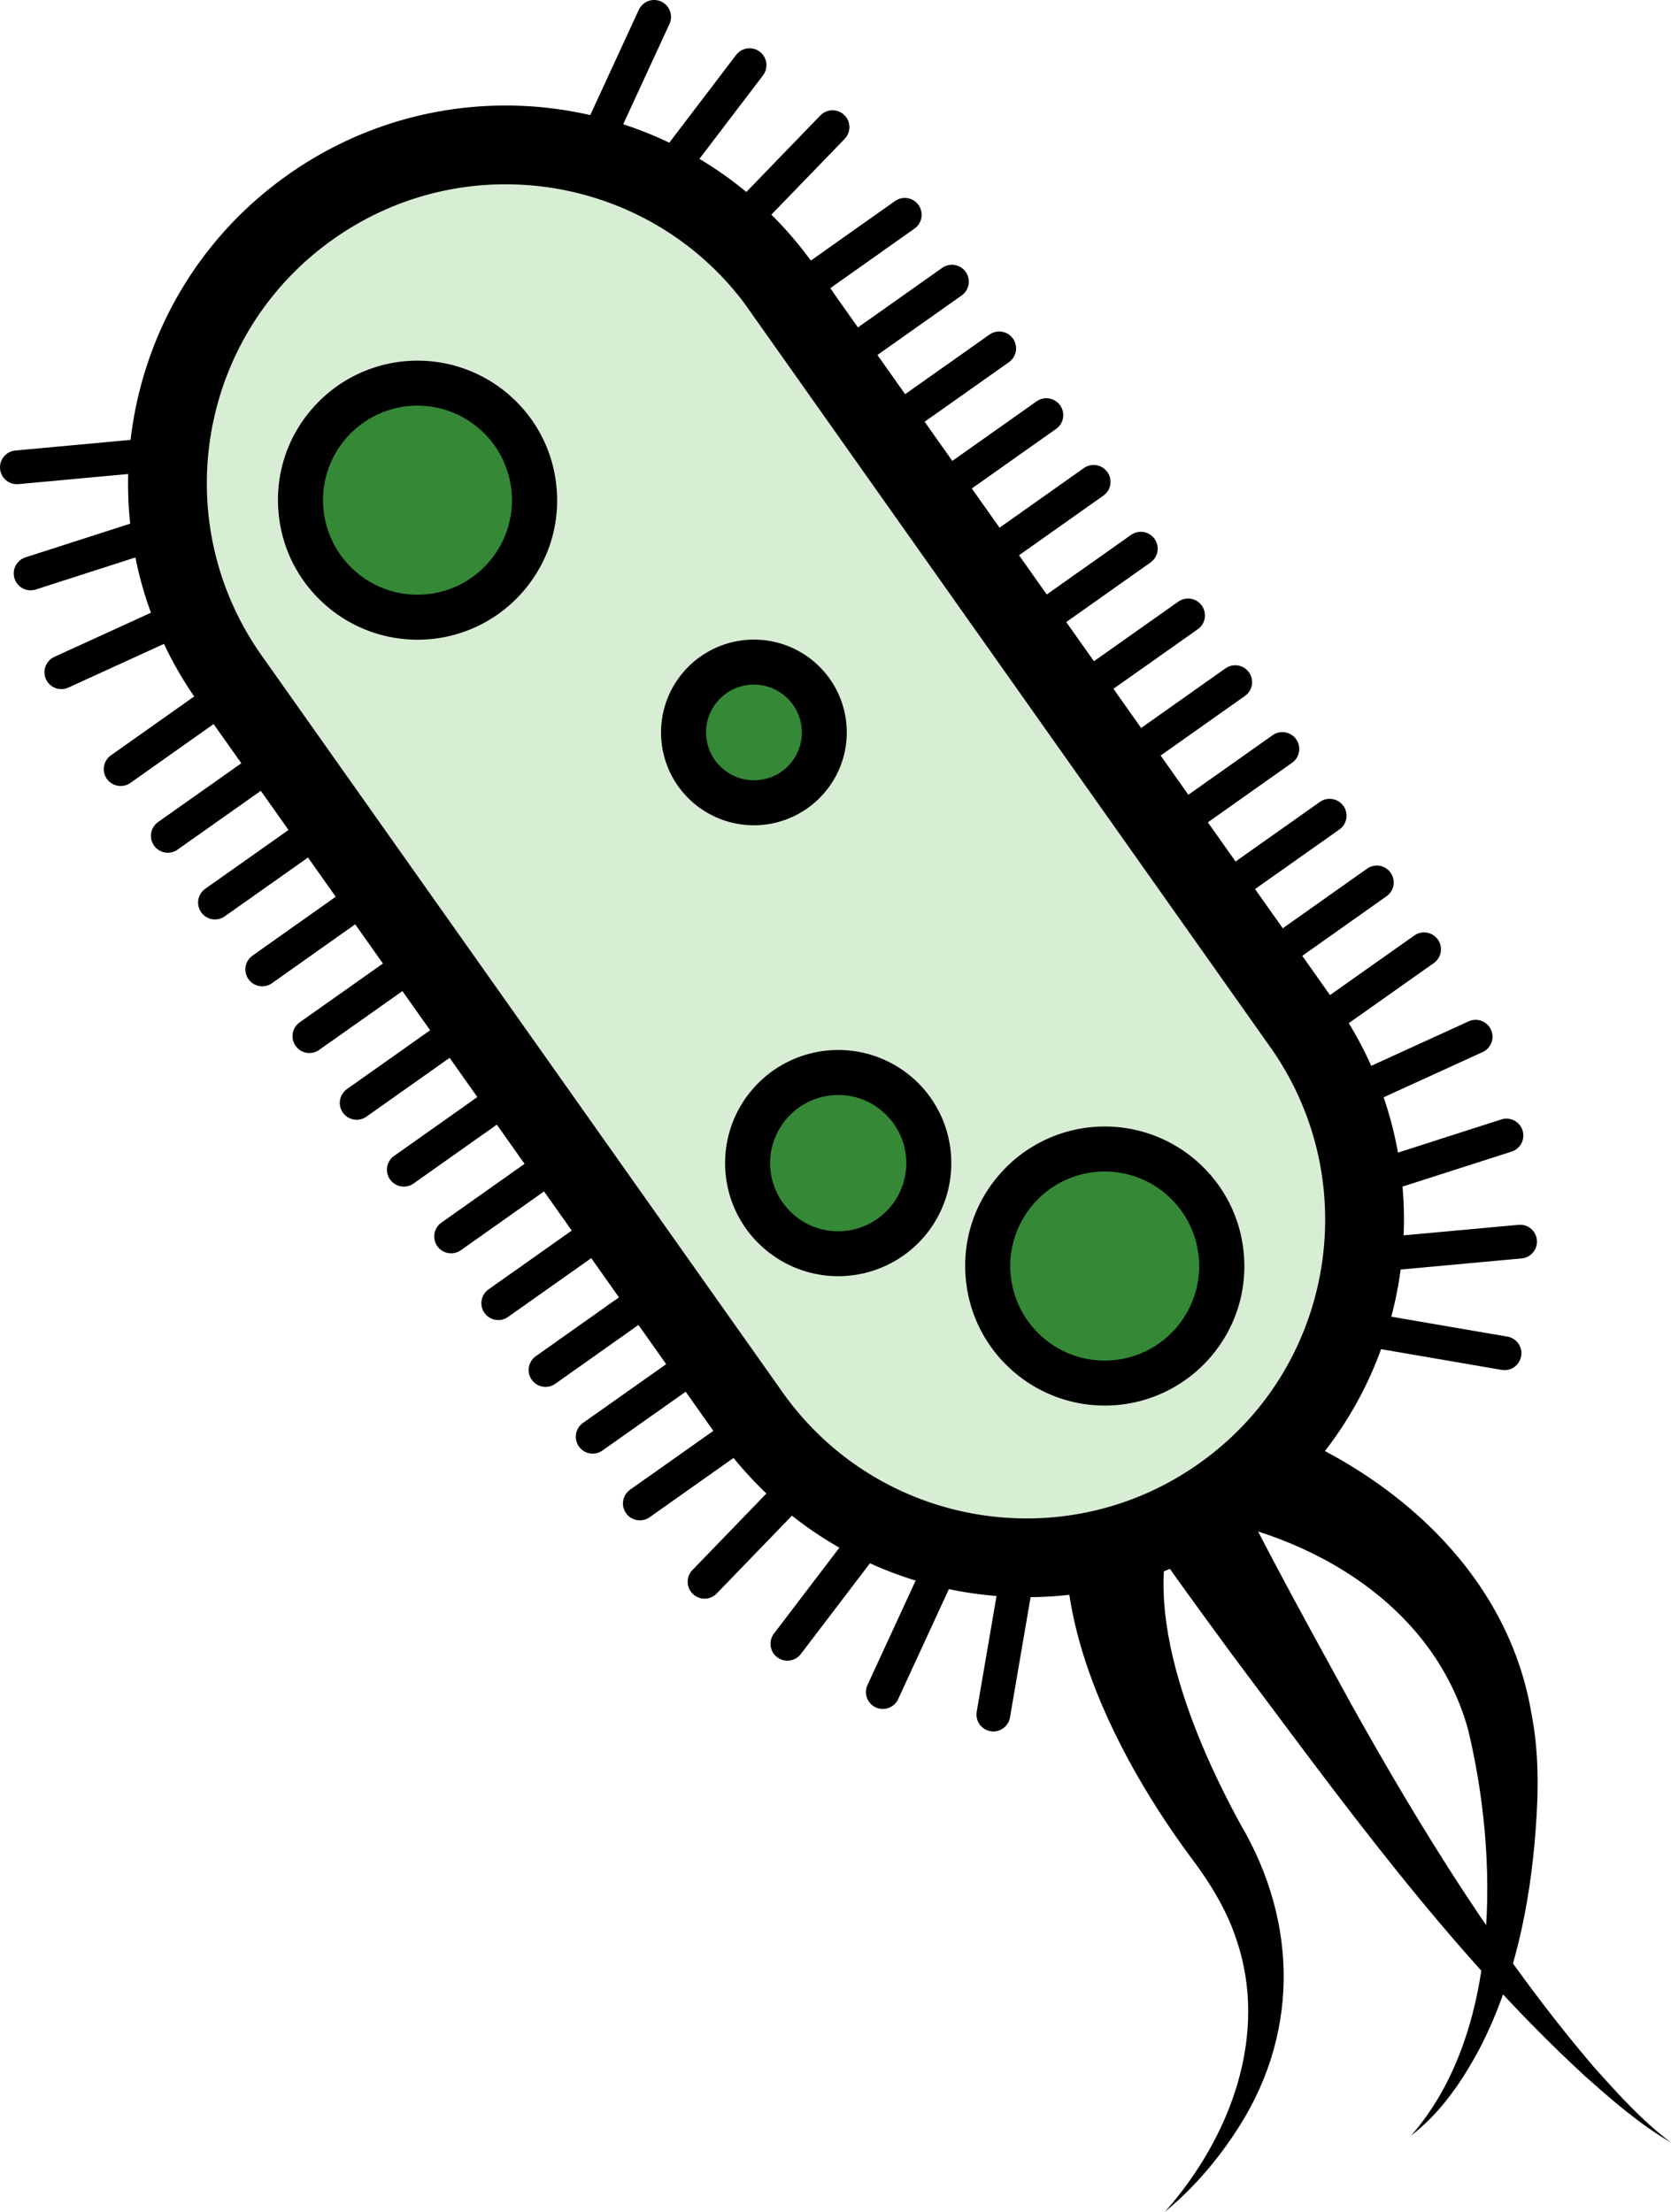
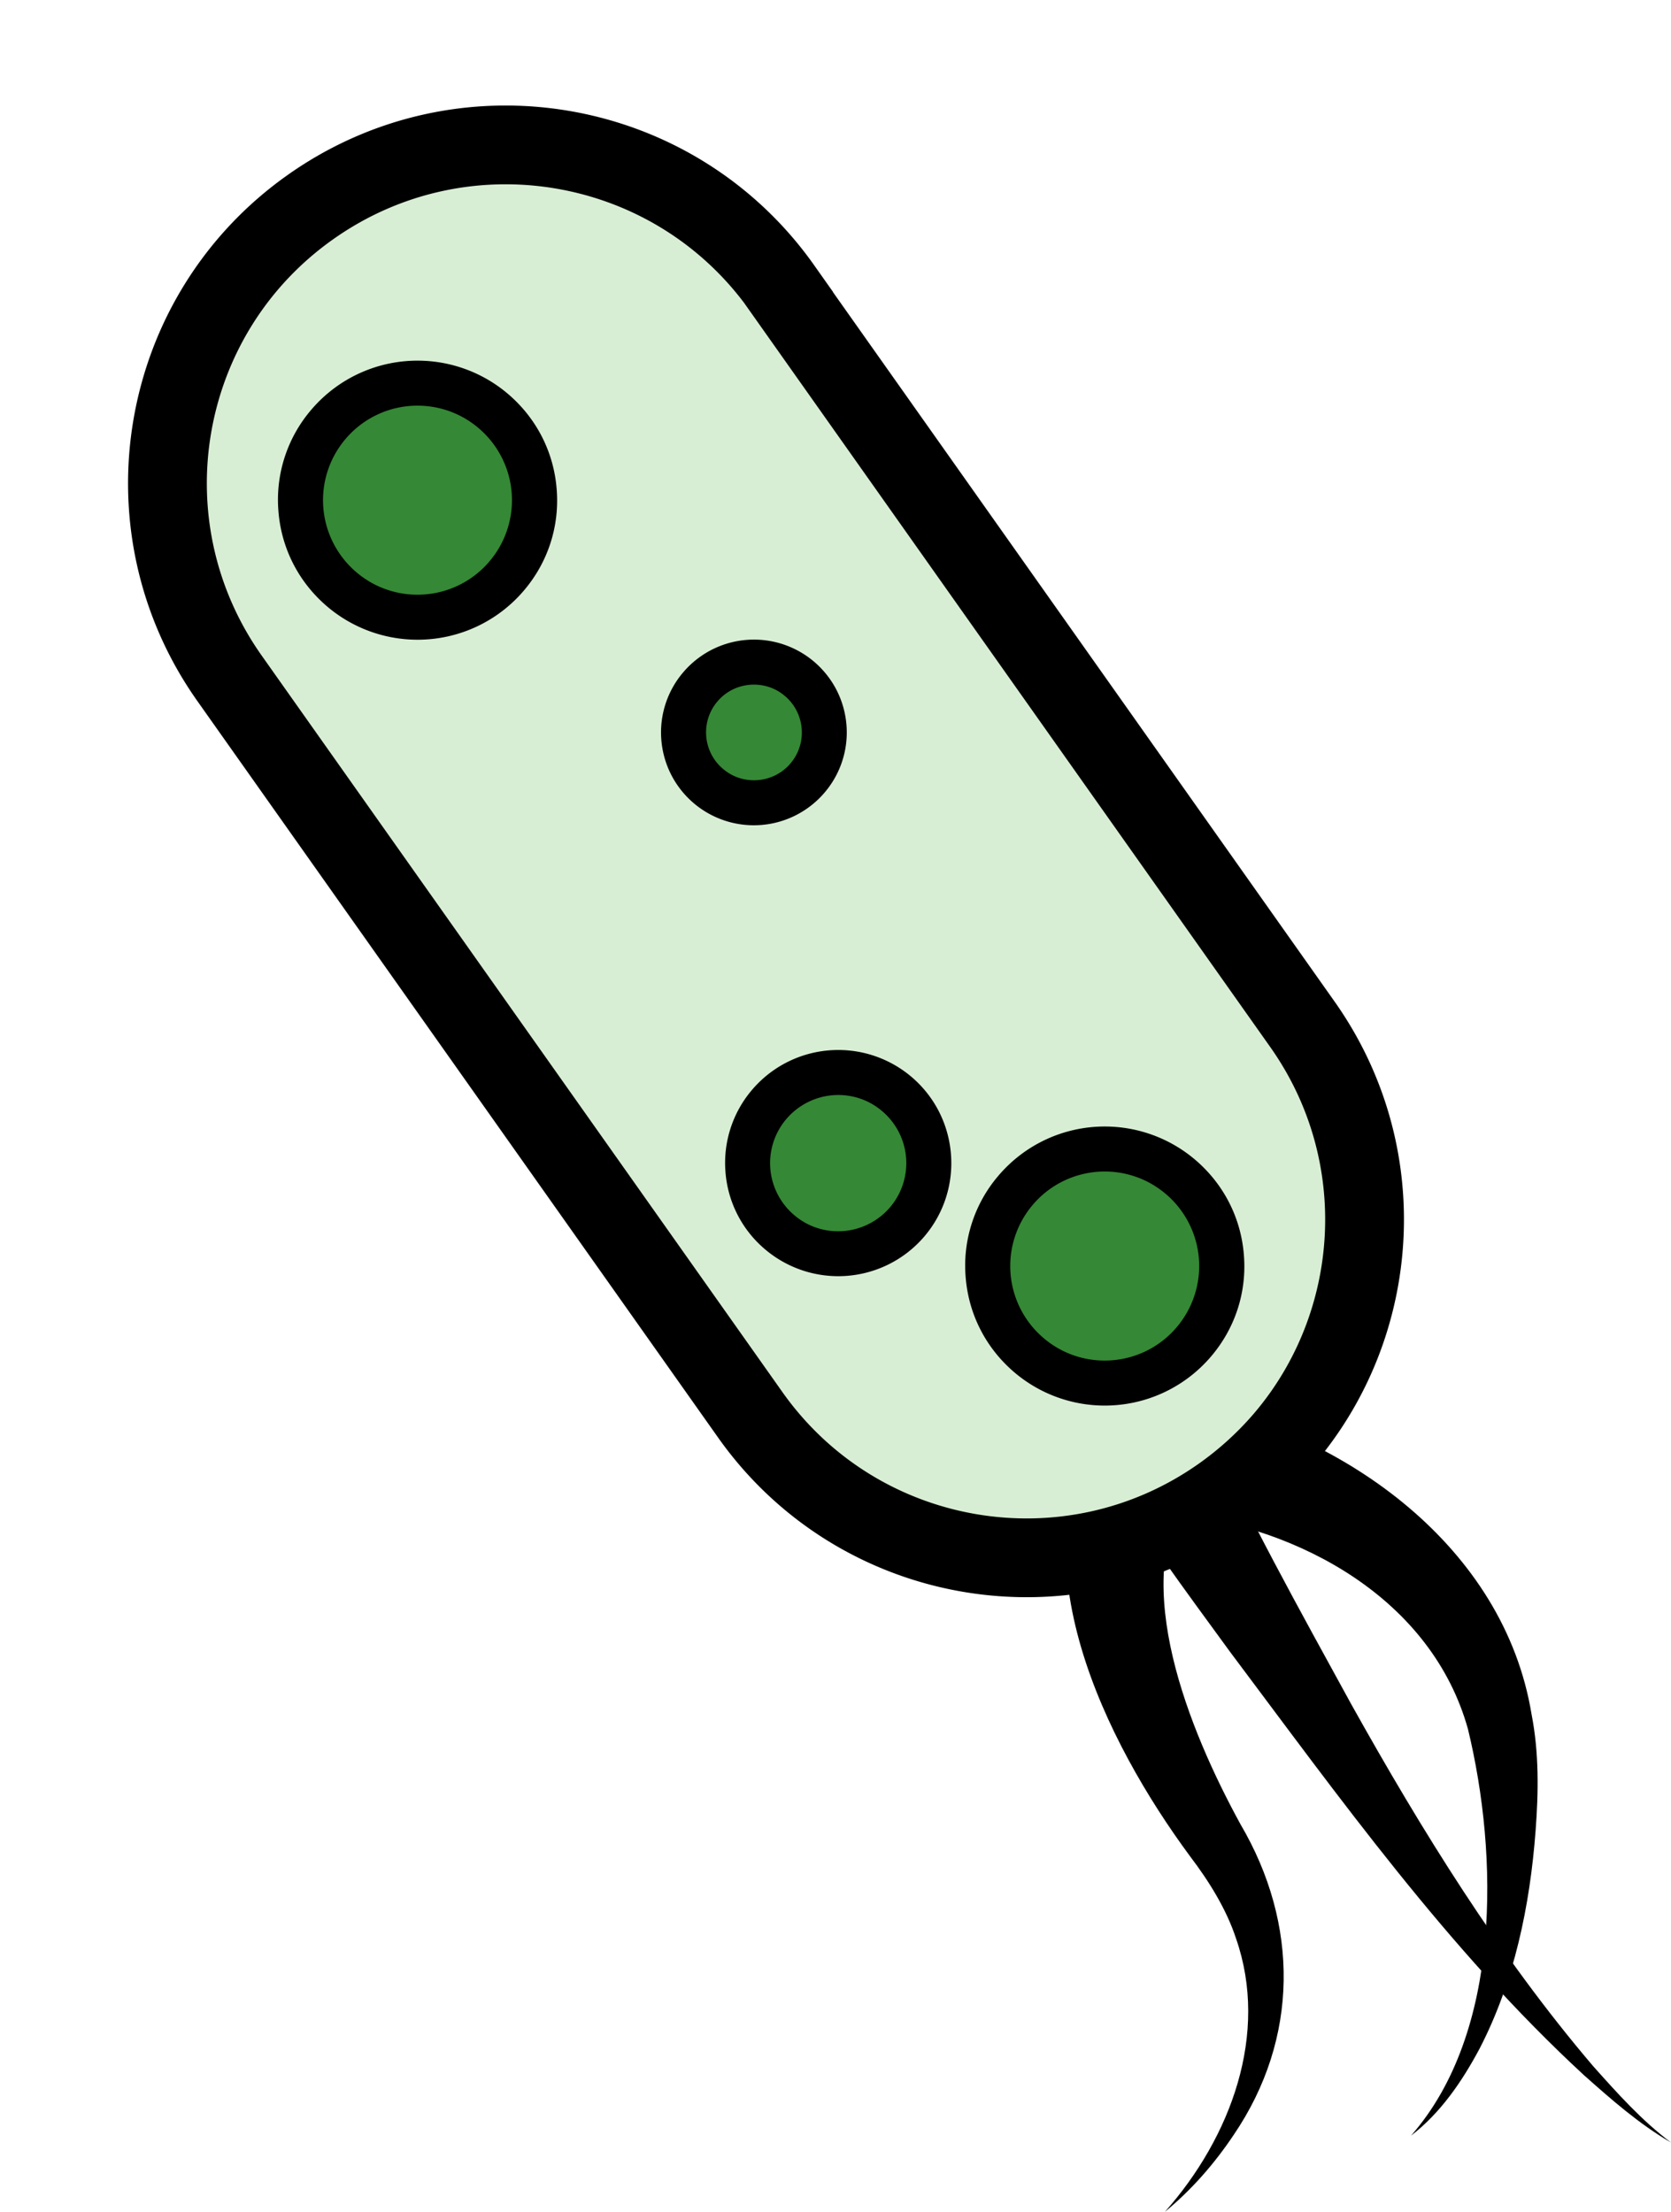
<svg xmlns="http://www.w3.org/2000/svg" id="Layer_2" viewBox="0 0 148.47 196.56">
  <defs>
    <style>.cls-3{fill:#358835}</style>
  </defs>
  <g id="Microbial">
    <path d="M105.5 132.64c-5.15 8.11.13 21.09 4.72 29.48 5.22 8.88 5.2 19.04-.59 27.58-1.73 2.59-3.77 4.92-6.13 6.86 5.89-6.64 9.26-15.83 6.33-24.27-.86-2.63-2.41-5.11-4.08-7.31-7.49-10.14-15.68-26.44-7.96-38.72 4.36-4.96 11.76 1.14 7.71 6.37z" />
    <path d="M105.6 124.59c14.02 2.89 28.04 12.9 30.48 27.75.67 3.43.62 6.91.36 10.34-.5 6.67-1.89 13.41-4.98 19.38-1.56 2.93-3.49 5.74-6.09 7.73 8.05-9.16 7.78-24.9 5.06-36.13-3.22-11.54-14.91-17.93-26.15-19.16-7.53-.43-6.13-11.4 1.32-9.91z" />
    <path d="M106.8 125.88c3.95 8.72 8.66 17.17 13.26 25.57 6.27 11.23 13.14 22.36 21.49 32.16 2.15 2.41 4.32 4.84 6.92 6.79-2.83-1.64-5.3-3.82-7.74-5.99-12.05-11.12-21.65-24.56-31.45-37.63-3.94-5.39-7.88-10.74-11.44-16.44-3.38-6.26 5.94-10.96 8.95-4.47z" />
-     <path d="M65.19 29.84l15.2-10.75m-11 16.68l15.19-10.74m-11 16.67l15.2-10.74m-11 16.67l15.19-10.74m-11 16.68l15.2-10.75m-11 16.68l15.19-10.74m-11 16.67l15.2-10.74M94.55 71.37l15.2-10.75m-11 16.68l15.19-10.74m-11 16.67l15.2-10.74m-11 16.68l15.19-10.75m-11 16.68l15.2-10.74m-12.34 15.5l16.92-7.73m2.74 8.78l-17.72 5.69m18.93 3.74l-18.53 1.7m17.15 8.22l-18.34-3.15m-39.81 10.08L62.6 140.57m7.36 5.51l11.28-14.81m-2.8 19.1l7.79-16.9m2.03 18.9l3.14-18.34M61.03 24.68L73.97 11.3M66.6 5.79l-11.27 14.8M58.12 1.5l-7.79 16.9M22.38 52L5.45 59.74m-2.73-8.78l17.71-5.7M1.5 41.53l18.53-1.71m-9.31 28.53l15.19-10.74m-11 16.67l15.2-10.74M19.1 80.21l15.2-10.74m-11 16.68L38.49 75.4m-11 16.68l15.2-10.74m-11 16.67l15.19-10.74m-11 16.68l15.2-10.75m-11 16.68l15.19-10.74m-11 16.67l15.2-10.74m-11 16.68L63.66 111m-11 16.68l15.2-10.74m-11.01 16.67l15.2-10.74" fill="none" stroke-linecap="round" stroke-width="3" stroke="#000" stroke-miterlimit="10" />
    <path d="M69.47 25.6l46.26 65.44c8.09 11.46 7.05 26.63-1.64 36.83a30.438 30.438 0 01-5.54 5.05c-13.56 9.59-32.31 6.36-41.89-7.19L20.4 60.29c-9.59-13.56-6.37-32.31 7.19-41.89 13.56-9.59 32.31-6.37 41.89 7.19z" fill="#d8eed4" stroke-width="7" stroke="#000" stroke-miterlimit="10" />
    <path class="cls-3" d="M37.09 54.84c-2.47 0-4.86-.88-6.74-2.48-4.36-3.72-4.89-10.29-1.17-14.66 1.98-2.32 4.86-3.65 7.92-3.65 2.47 0 4.86.88 6.74 2.48 2.11 1.8 3.4 4.32 3.62 7.08s-.65 5.46-2.45 7.57a10.386 10.386 0 01-7.92 3.65z" />
    <path d="M37.1 36.05c1.93 0 3.86.66 5.44 2.01a8.398 8.398 0 01.94 11.84 8.37 8.37 0 01-6.39 2.95c-1.93 0-3.86-.66-5.44-2.01A8.398 8.398 0 0130.71 39a8.37 8.37 0 016.39-2.95m0-4c-3.64 0-7.08 1.59-9.44 4.36a12.285 12.285 0 00-2.92 9.03c.26 3.3 1.8 6.3 4.32 8.45a12.39 12.39 0 008.04 2.96c3.64 0 7.08-1.59 9.44-4.36 2.15-2.52 3.19-5.73 2.92-9.03-.26-3.3-1.8-6.3-4.32-8.45a12.39 12.39 0 00-8.04-2.96z" />
    <path class="cls-3" d="M98.15 122.9c-2.47 0-4.86-.88-6.74-2.48-2.11-1.8-3.4-4.32-3.62-7.09-.22-2.77.65-5.46 2.45-7.57 1.98-2.32 4.86-3.65 7.92-3.65 2.47 0 4.86.88 6.74 2.48 2.11 1.8 3.4 4.32 3.62 7.09.22 2.77-.65 5.46-2.45 7.57a10.386 10.386 0 01-7.92 3.65z" />
    <path d="M98.16 104.11c1.93 0 3.86.66 5.44 2.01a8.398 8.398 0 01.94 11.84 8.37 8.37 0 01-6.39 2.95c-1.93 0-3.86-.66-5.44-2.01a8.398 8.398 0 01-.94-11.84 8.37 8.37 0 016.39-2.95m0-4c-3.64 0-7.08 1.59-9.44 4.36a12.285 12.285 0 00-2.92 9.03c.26 3.3 1.8 6.3 4.32 8.45a12.39 12.39 0 008.04 2.96c3.64 0 7.08-1.59 9.44-4.36 2.15-2.52 3.19-5.73 2.92-9.03-.26-3.3-1.8-6.3-4.32-8.45a12.39 12.39 0 00-8.04-2.96z" />
    <path class="cls-3" d="M74.47 111.41c-1.91 0-3.76-.68-5.22-1.92-3.38-2.88-3.78-7.97-.91-11.35a8.038 8.038 0 016.13-2.83c1.91 0 3.76.68 5.22 1.92a7.96 7.96 0 012.8 5.49c.17 2.14-.5 4.22-1.9 5.86a8.038 8.038 0 01-6.13 2.83z" />
    <path d="M74.48 97.31c1.39 0 2.78.47 3.92 1.45a6.051 6.051 0 01.68 8.53c-1.2 1.4-2.9 2.13-4.61 2.13-1.39 0-2.78-.47-3.92-1.45a6.051 6.051 0 01-.68-8.53c1.2-1.4 2.9-2.13 4.61-2.13m0-4c-2.95 0-5.74 1.29-7.65 3.53a10 10 0 00-2.37 7.32 9.973 9.973 0 003.5 6.85 10.052 10.052 0 0014.17-1.13c3.59-4.22 3.09-10.57-1.13-14.17-1.82-1.55-4.13-2.4-6.51-2.4z" />
    <path class="cls-3" d="M66.99 71.34a6.248 6.248 0 01-4.76-10.3c1.19-1.4 2.93-2.2 4.76-2.2 1.48 0 2.92.53 4.05 1.49 2.62 2.24 2.94 6.19.7 8.81a6.243 6.243 0 01-4.76 2.2z" />
    <path d="M66.99 60.84c.98 0 1.96.33 2.76 1.02 1.79 1.52 2 4.21.48 5.99-.84.99-2.04 1.49-3.24 1.49-.98 0-1.96-.33-2.76-1.02-1.79-1.52-2-4.21-.48-5.99.84-.99 2.04-1.49 3.24-1.49m0-4a8.25 8.25 0 00-6.28 2.9 8.225 8.225 0 00-1.95 6.01c.18 2.2 1.2 4.19 2.87 5.62a8.25 8.25 0 0011.63-.93 8.225 8.225 0 001.95-6.01c-.18-2.2-1.2-4.19-2.87-5.62a8.255 8.255 0 00-5.35-1.97z" />
  </g>
</svg>